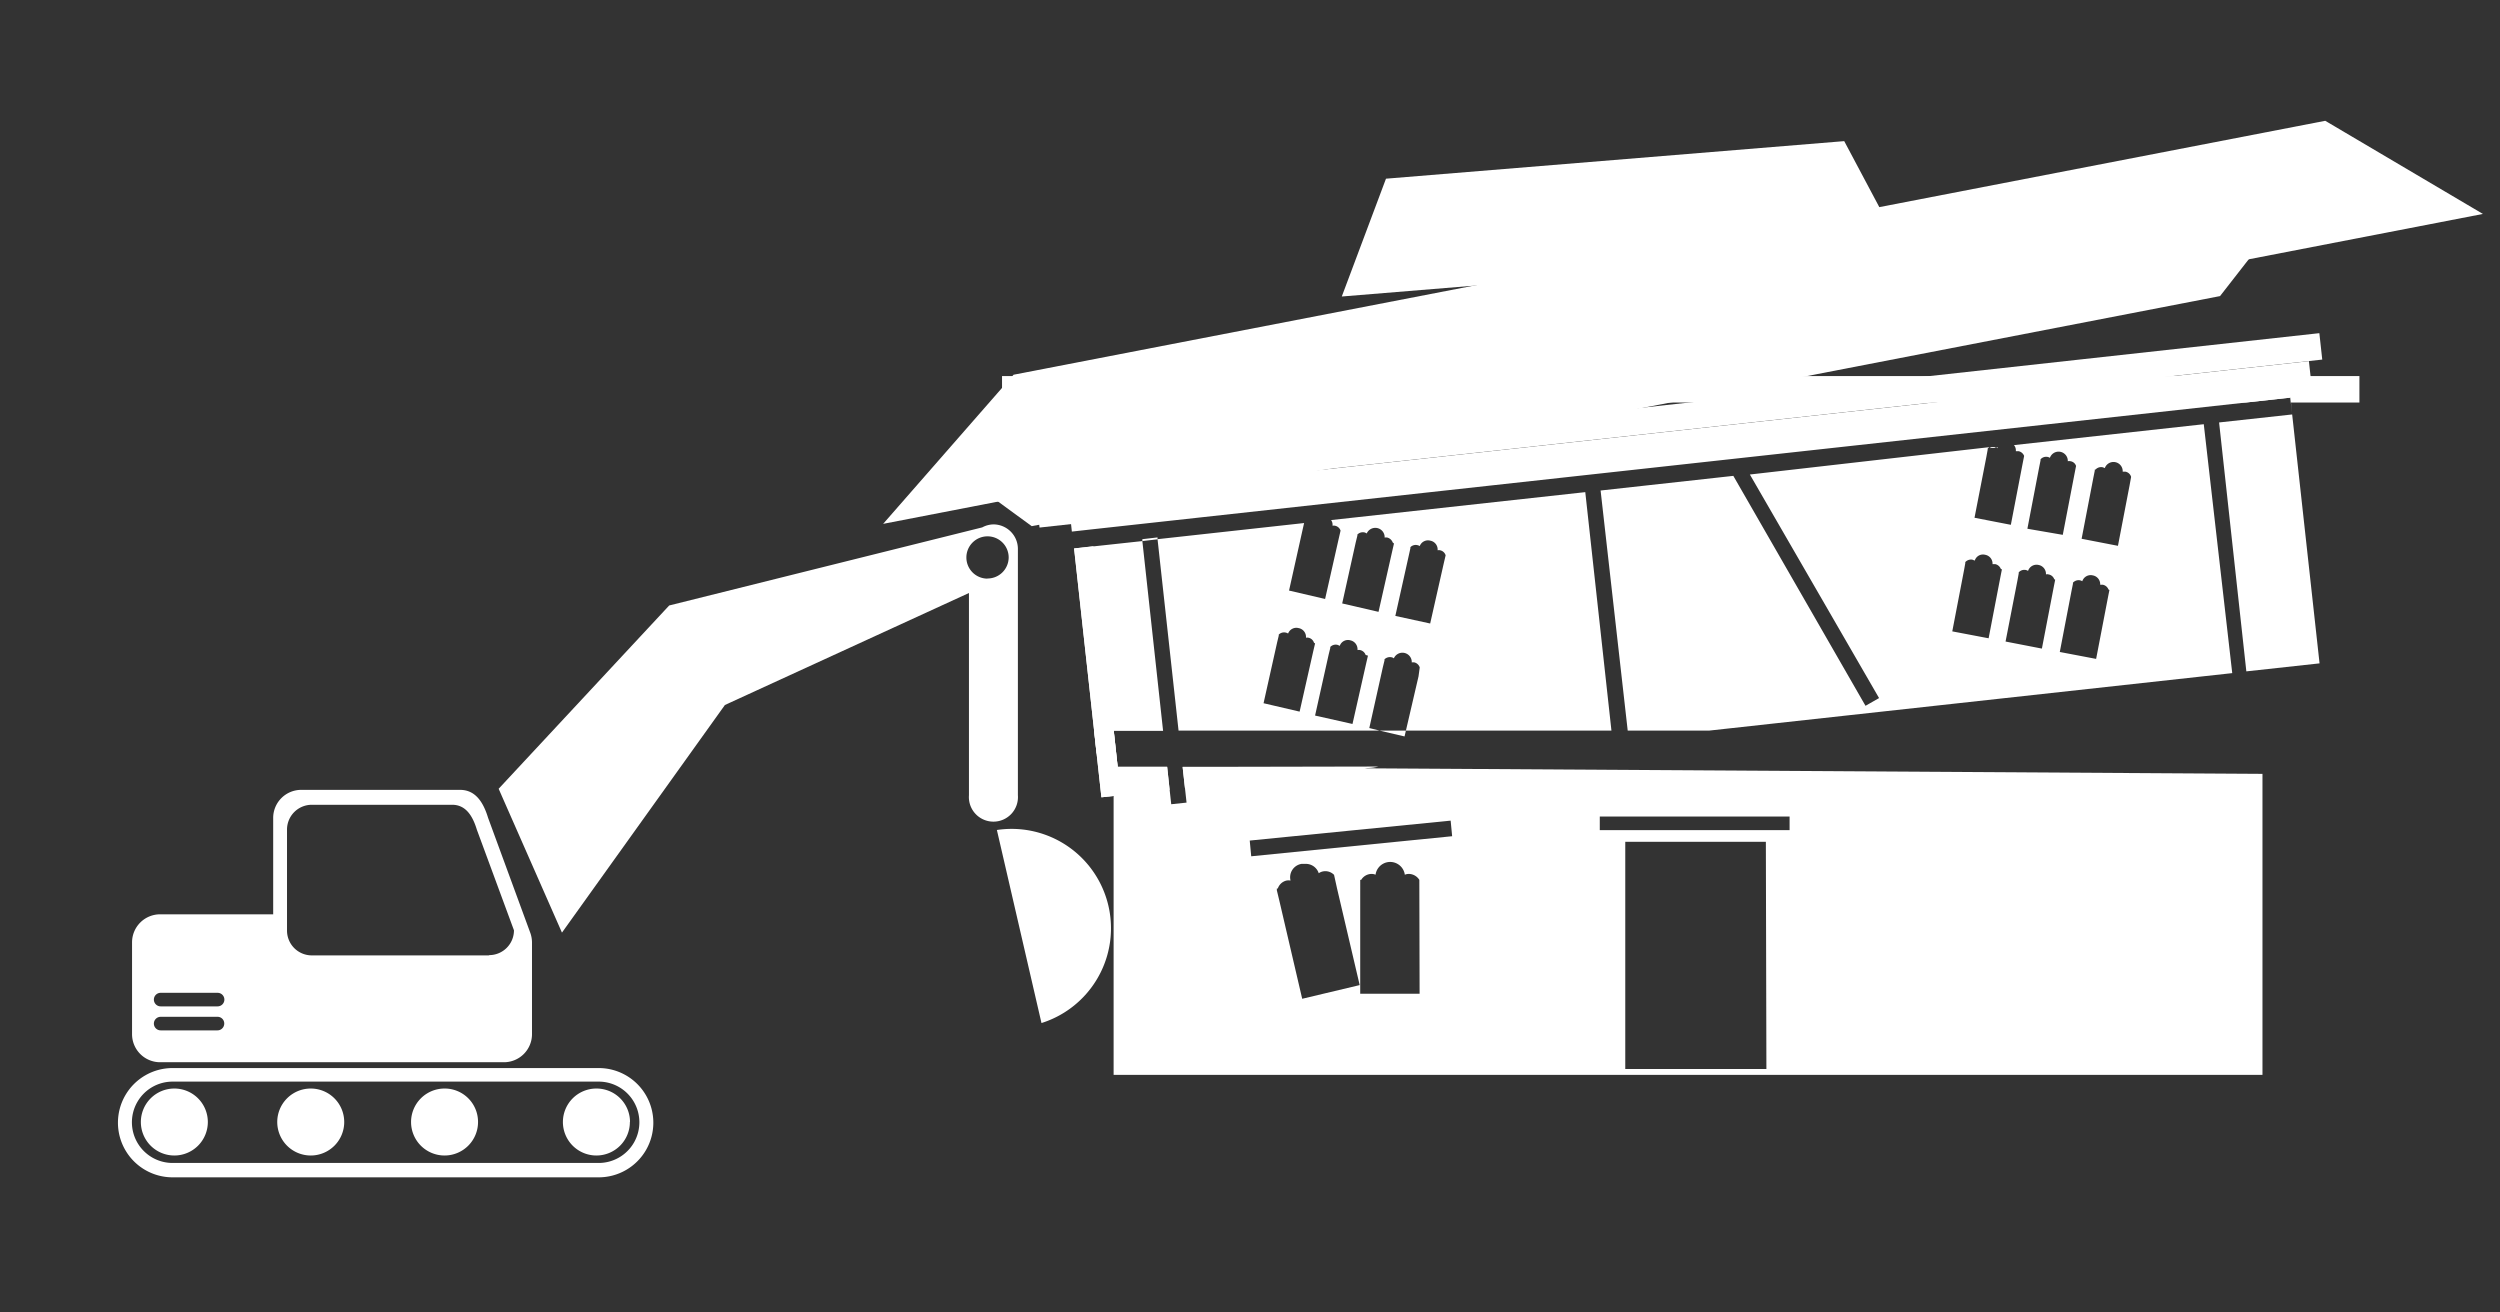
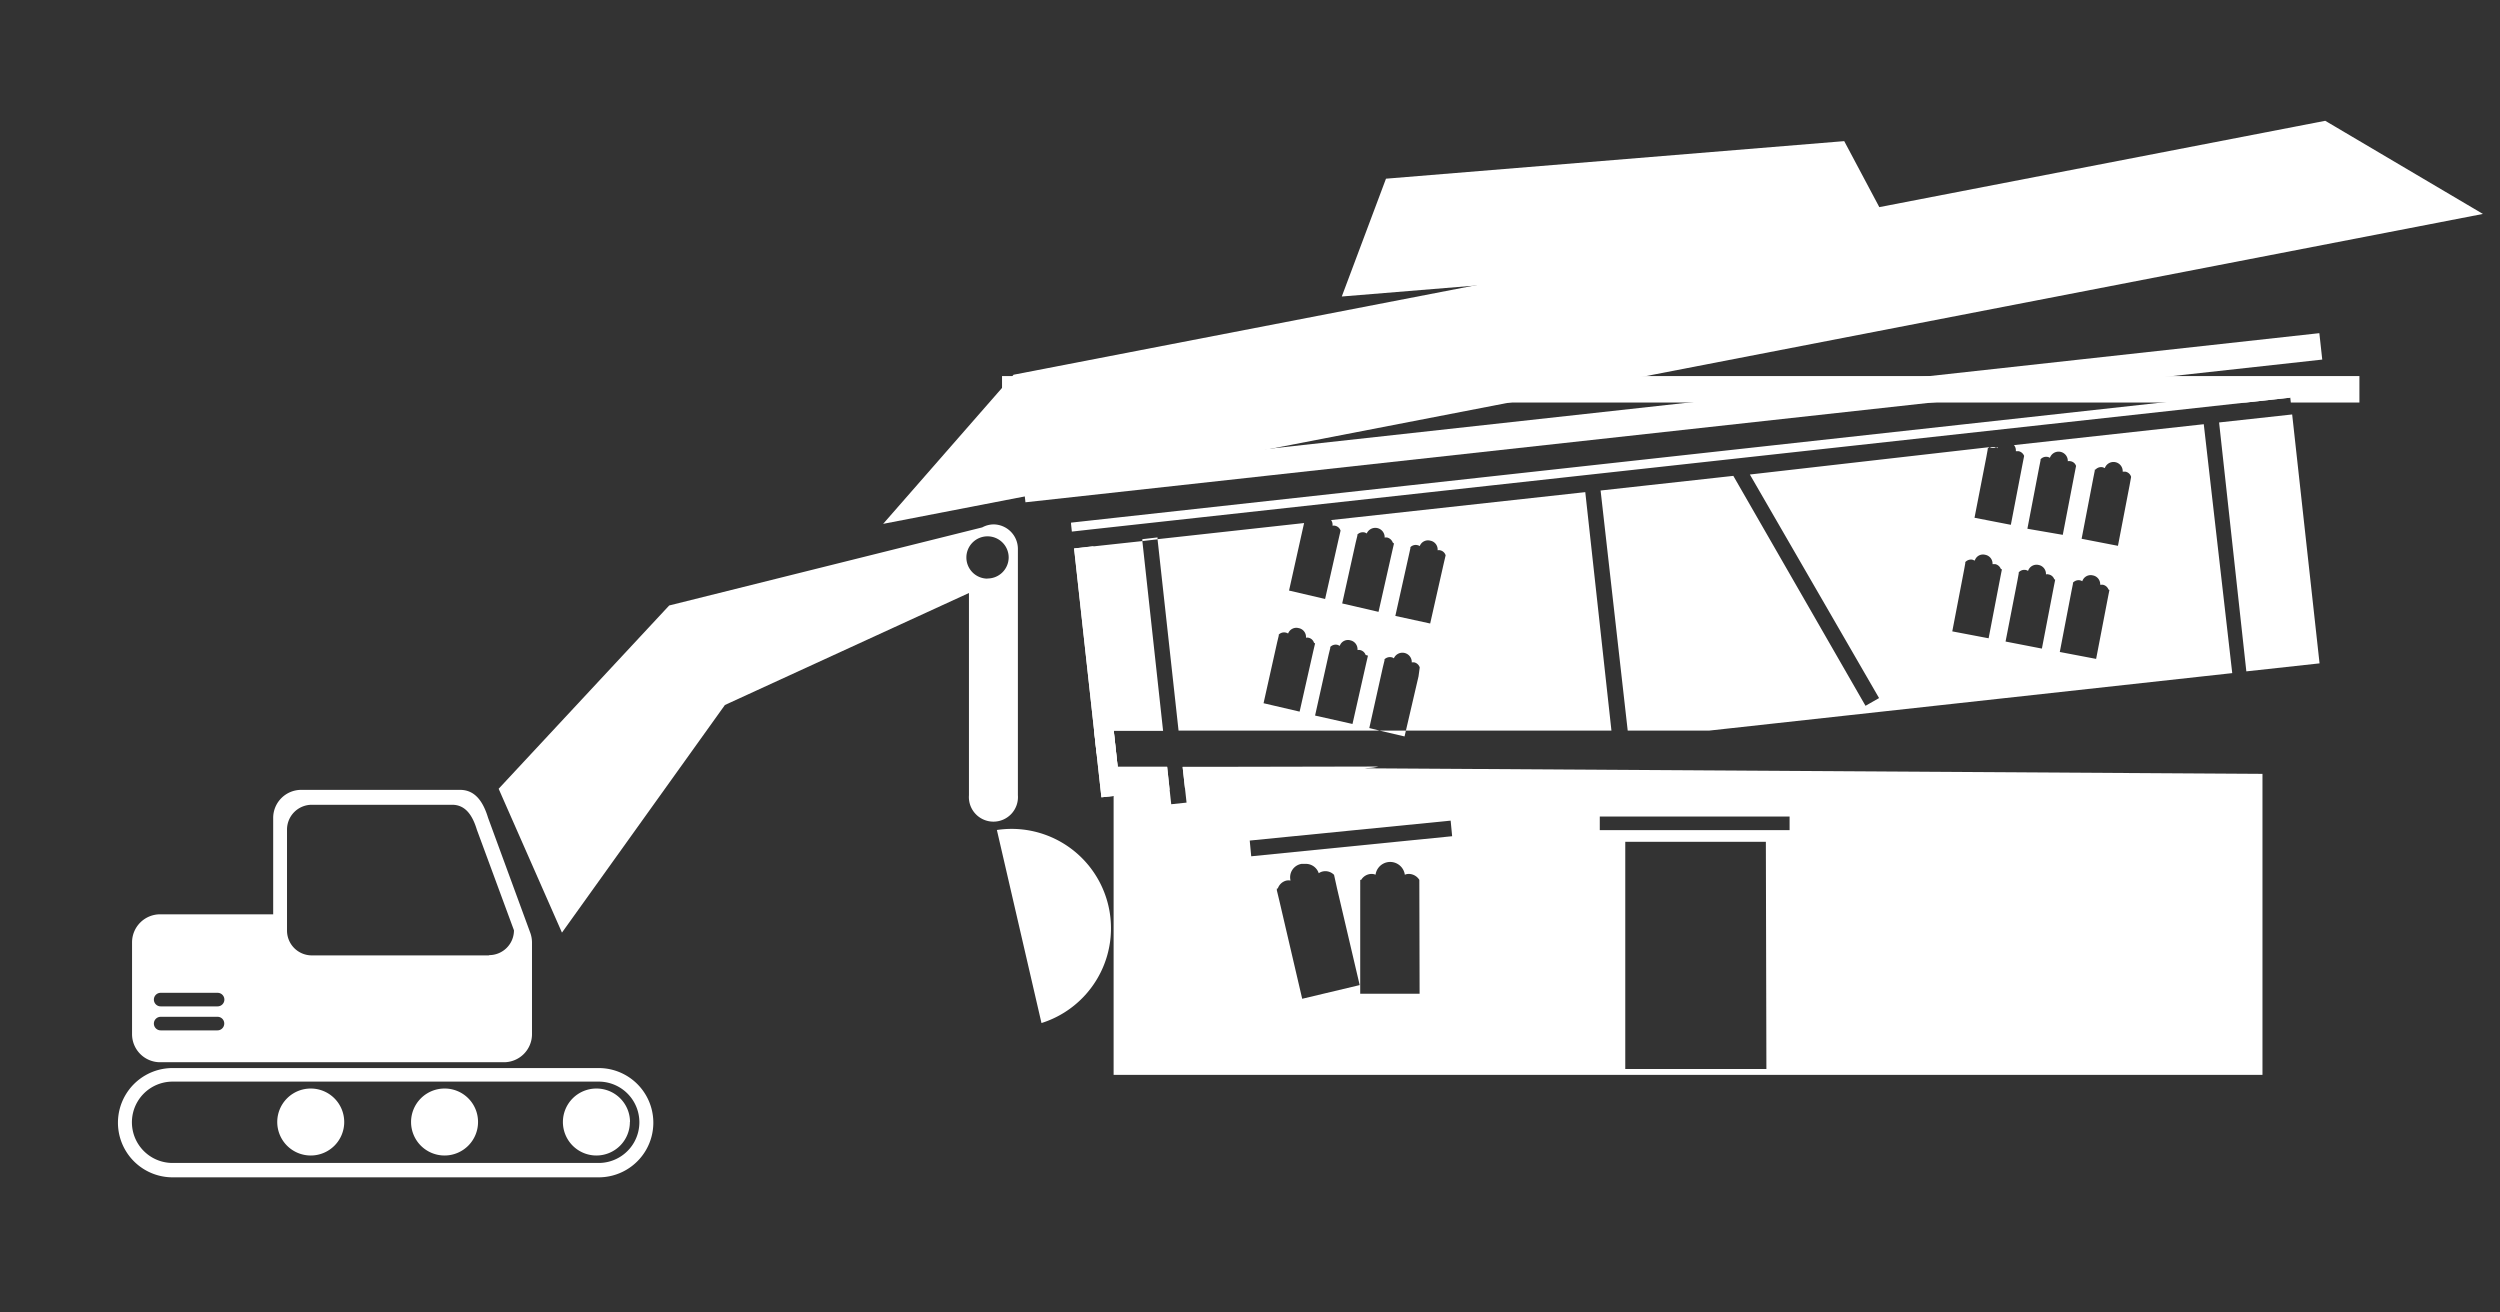
<svg xmlns="http://www.w3.org/2000/svg" id="Layer_1" data-name="Layer 1" viewBox="0 0 184.4 96.8">
  <rect x="0" y="0" width="184.4" height="96.8" fill="#333333" stroke="none" />
  <defs>
    <style>.cls-1{fill:#fff;}</style>
  </defs>
  <title>0</title>
-   <polygon class="cls-1" points="69.49 33.98 76.1 38.81 163.75 21.84 169.36 14.64 69.49 33.98" />
  <path class="cls-1" d="M147.21,33l-.43.05a.61.61,0,0,1,.38-.07Z" />
  <path class="cls-1" d="M147.22,33h.14s0,0,0,.06Z" />
  <path class="cls-1" d="M162.55,31.29l-14,1.54a.59.59,0,0,1,.14.38v.07h.2a.56.56,0,0,1,.41.35h0v0l-.12.61-.86,4.47-2.68-.52.88-4.52.09-.5,0-.08h0a.49.49,0,0,1,.14-.11L129.07,35l9.53,16.49-1,.57L127.85,35.1l-9.79,1.08,2,17.71h6l38.59-4.24Zm-12.14,3.17.1-.5v-.08h0a.55.55,0,0,1,.51-.18.48.48,0,0,1,.18.07.68.68,0,0,1,1.32.17s0,0,0,.08a.45.45,0,0,1,.2,0,.51.51,0,0,1,.41.35h0v0l-.12.61-.86,4.47L149.54,39ZM147.66,42l-.12.61-.86,4.47L144,46.57l.87-4.53.09-.5,0-.08h0a.58.58,0,0,1,.52-.18l.18.07a.63.63,0,0,1,.76-.43.66.66,0,0,1,.55.62v.07h.2a.58.58,0,0,1,.41.35h0Zm3.93.76-.12.61-.86,4.47-2.68-.52.88-4.52.09-.5,0-.08h0a.55.55,0,0,1,.51-.18.48.48,0,0,1,.18.07.66.66,0,0,1,.77-.44.67.67,0,0,1,.55.63v.07a.31.31,0,0,1,.19,0,.54.54,0,0,1,.42.35h0Zm4,.76-.12.61-.86,4.47-2.68-.51.87-4.53.1-.5,0-.08h0a.57.57,0,0,1,.51-.18.75.75,0,0,1,.18.07.65.65,0,0,1,.77-.43.66.66,0,0,1,.55.62v.07h.19a.56.56,0,0,1,.42.35h0Zm1.6-8.34-.11.61-.86,4.47-2.68-.52.87-4.52.1-.5v-.08h.05a.57.57,0,0,1,.51-.18.75.75,0,0,1,.18.07.68.68,0,0,1,1.32.18s0,.05,0,.08h.2a.54.54,0,0,1,.41.35h0ZM101.76,53.89l1.84.43.1-.43Zm2.87-4-.93,4h15.16L116.93,36.3,98.18,38.36a.57.57,0,0,1,.11.33s0,.06,0,.09a.41.41,0,0,1,.19,0,.54.54,0,0,1,.4.36h0v0l-.14.61-1,4.43-2.66-.62,1-4.49.11-.49v0L85.38,39.77l1.55,14.12h14.83L101,53.7l1-4.49.12-.49,0-.09h0a.58.58,0,0,1,.52-.15.38.38,0,0,1,.17.08.69.69,0,0,1,1.32.21s0,.06,0,.09a.69.69,0,0,1,.2,0,.56.56,0,0,1,.39.37h0v0ZM97,47.46l-.14.6-1,4.43-2.66-.62,1-4.48.12-.5v-.08h0a.55.55,0,0,1,.52-.15.51.51,0,0,1,.17.07.65.65,0,0,1,.78-.4.66.66,0,0,1,.54.62s0,.06,0,.09a.41.41,0,0,1,.19,0,.54.54,0,0,1,.4.37h0Zm3.9.9-.14.61-1,4.43L97,52.78l1-4.49.12-.49,0-.08h0a.56.56,0,0,1,.52-.16,1,1,0,0,1,.18.08.64.64,0,0,1,.78-.41.67.67,0,0,1,.53.62.34.34,0,0,1,0,.1.45.45,0,0,1,.2,0,.56.56,0,0,1,.4.36h0Zm1.92-8.27-.14.61-1,4.43L99,44.51,100,40l.12-.49,0-.08h0a.56.56,0,0,1,.52-.16.53.53,0,0,1,.17.08.69.69,0,0,1,1.32.21s0,.06,0,.09a.69.69,0,0,1,.2,0,.59.59,0,0,1,.4.37h0Zm.1,5.34,1-4.49.11-.5,0-.08h0a.55.55,0,0,1,.52-.15.51.51,0,0,1,.17.07.65.65,0,0,1,.78-.4.66.66,0,0,1,.54.62s0,.06,0,.09a.41.41,0,0,1,.19,0,.54.54,0,0,1,.4.37h0v0l-.14.6-1,4.43Zm66-16.66v-.1l-9.28,1L79,38.55v.1l.06.56,1.43-.16,85.16-9.36,3.26-.36ZM86.09,56.58v0H82.44l-.29-2.67h3.64l-1.53-14,1.12-.13,0-.14-1.12.13v.14l-3.6.39-1.43.16L80.7,53.89l.18,1.65.36,3.27.9-.1.53-.06,3.6-.39Zm1.14,0v0l.17,1.54,13.27-1.46,1-.11Z" />
  <polygon class="cls-1" points="171.09 48.93 165.69 49.52 163.68 31.16 169.07 30.57 171.09 48.93" />
  <path class="cls-1" d="M100.67,56.67l1-.11H87.23v0l.17,1.54.12,1.1-1.13.12-.12-1.09-.18-1.68v0H82.14V79.28h84.74V57.08Zm-4.62,17-1.68-7.21-.19-.79,0-.13.07,0a.89.89,0,0,1,.64-.59.77.77,0,0,1,.3,0A1,1,0,0,1,96,63.72l.27,0a1,1,0,0,1,1,.69.84.84,0,0,1,.29-.13.9.9,0,0,1,.84.25h0v0l.22,1,1.67,7.13Zm8.66-.37h-4.38V64.9h.07a.91.91,0,0,1,.76-.44.73.73,0,0,1,.3.06,1.09,1.09,0,0,1,2.16,0,.78.78,0,0,1,.31-.06.93.93,0,0,1,.76.44h0ZM92.29,63.16,92.18,62,107,60.53l.11,1.15Zm38,15.69H119.88V62.09h10.37ZM132,61.23H118v-1h14Z" />
  <path class="cls-1" d="M82.44,56.56h-.3l-1.26-1-.18-1.65h1.45Z" />
-   <rect class="cls-1" x="76.28" y="31.8" width="94.41" height="1.96" transform="translate(-2.84 13.7) rotate(-6.28)" />
  <rect class="cls-1" x="75.24" y="29.84" width="96.23" height="1.96" transform="translate(-2.63 13.67) rotate(-6.28)" />
  <polygon class="cls-1" points="174.03 27.74 174.03 29.69 168.97 29.69 168.93 29.33 165.67 29.69 73.91 29.69 73.91 27.74 174.03 27.74" />
  <polygon class="cls-1" points="82.67 58.65 82.14 58.71 81.24 58.81 80.88 55.54 80.7 53.89 79.22 40.45 80.65 40.29 82.15 53.89 82.44 56.56 82.67 58.65" />
  <path class="cls-1" d="M147.21,33l-.43.05a.61.61,0,0,1,.38-.07Z" />
-   <polygon class="cls-1" points="169.07 30.57 168.97 29.69 168.93 29.33 168.94 29.33 168.98 29.69 169.07 30.57" />
-   <path class="cls-1" d="M147.16,33l.05,0-.43.05A.61.61,0,0,1,147.16,33Z" />
  <path class="cls-1" d="M74.76,27.64,171.51,8.91l11.63,6.87-118,22.86Z" />
  <polygon class="cls-1" points="102.23 13.18 136.03 10.41 140.32 18.48 98.97 21.87 102.23 13.18" />
  <path class="cls-1" d="M39.09,68.74v0L36,60.32c-.35-1.15-.93-2.06-2.07-2.06H22.22a2.07,2.07,0,0,0-2.07,2.06v7.12H11.81A2.07,2.07,0,0,0,9.74,69.5v6.78a2.07,2.07,0,0,0,2.07,2.07H37.17a2.07,2.07,0,0,0,2.07-2.07V69.51A2.15,2.15,0,0,0,39.09,68.74ZM16.05,76h-4.2a.5.5,0,0,1-.5-.5.5.5,0,0,1,.5-.5h4.2a.49.49,0,0,1,.49.5A.5.5,0,0,1,16.05,76Zm0-1.77h-4.2a.5.5,0,1,1,0-1h4.2a.5.5,0,0,1,0,1Zm20-3.76H23a1.83,1.83,0,0,1-1.83-1.83V61.19A1.83,1.83,0,0,1,23,59.36H33.35c1,0,1.51.81,1.82,1.83l2.74,7.43A1.83,1.83,0,0,1,36.09,70.45Z" />
  <path class="cls-1" d="M44.16,78.78H12.73a4,4,0,0,0,0,8.06H44.16a4,4,0,0,0,0-8.06Zm0,7H12.73a3,3,0,0,1,0-6H44.16a3,3,0,0,1,0,6Z" />
-   <path class="cls-1" d="M15.33,82.75a2.47,2.47,0,1,1-2.47-2.46,2.47,2.47,0,0,1,2.47,2.46Z" />
  <path class="cls-1" d="M25.39,82.75a2.47,2.47,0,1,1-2.47-2.46,2.47,2.47,0,0,1,2.47,2.46Z" />
  <path class="cls-1" d="M35.26,82.75a2.47,2.47,0,1,1-2.47-2.46,2.46,2.46,0,0,1,2.47,2.46Z" />
  <path class="cls-1" d="M46.46,82.75A2.47,2.47,0,1,1,44,80.29a2.47,2.47,0,0,1,2.47,2.46Z" />
  <path class="cls-1" d="M76.82,75.46a7.33,7.33,0,0,0-3.29-14.24Z" />
  <path class="cls-1" d="M73.31,38.68h0a1.77,1.77,0,0,0-.86.22L49.36,44.66l0,0L36.78,58.18l4.67,10.61L53.47,52l18-8.26V58.66a1.81,1.81,0,1,0,3.61,0V40.49A1.81,1.81,0,0,0,73.31,38.68Zm-.47,4a1.56,1.56,0,1,1,1.56-1.56A1.56,1.56,0,0,1,72.84,42.67Z" />
</svg>